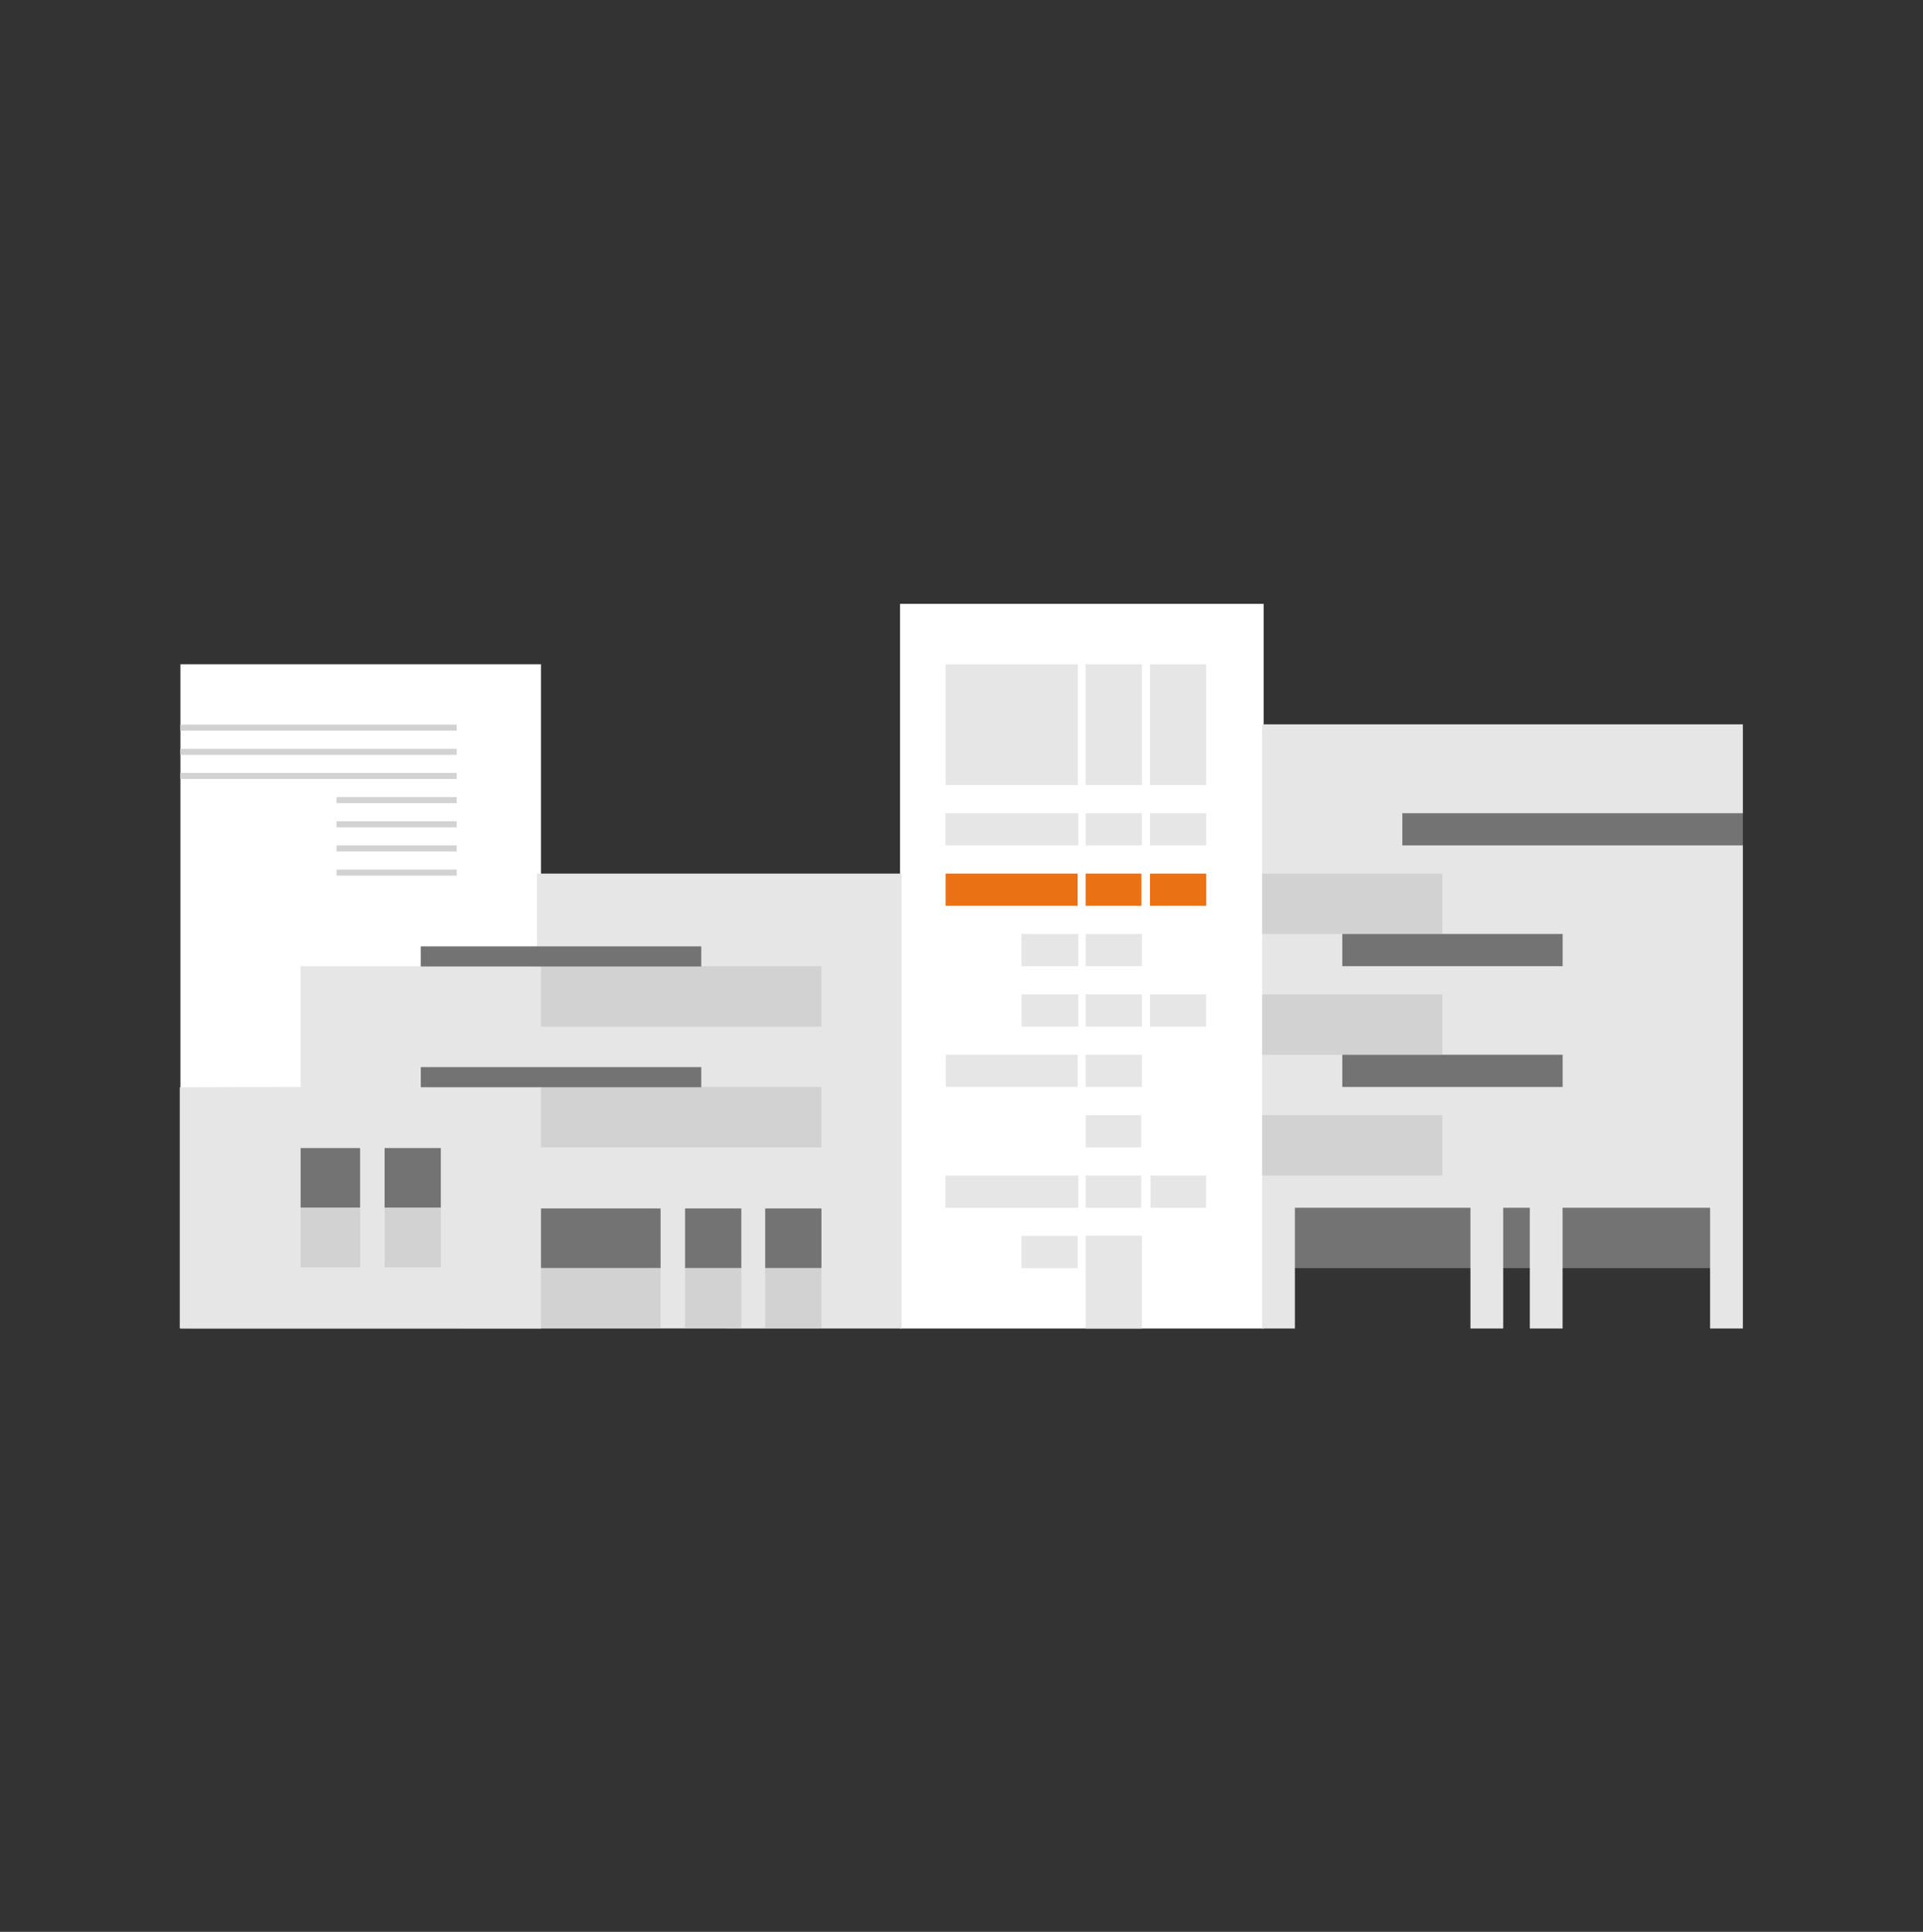
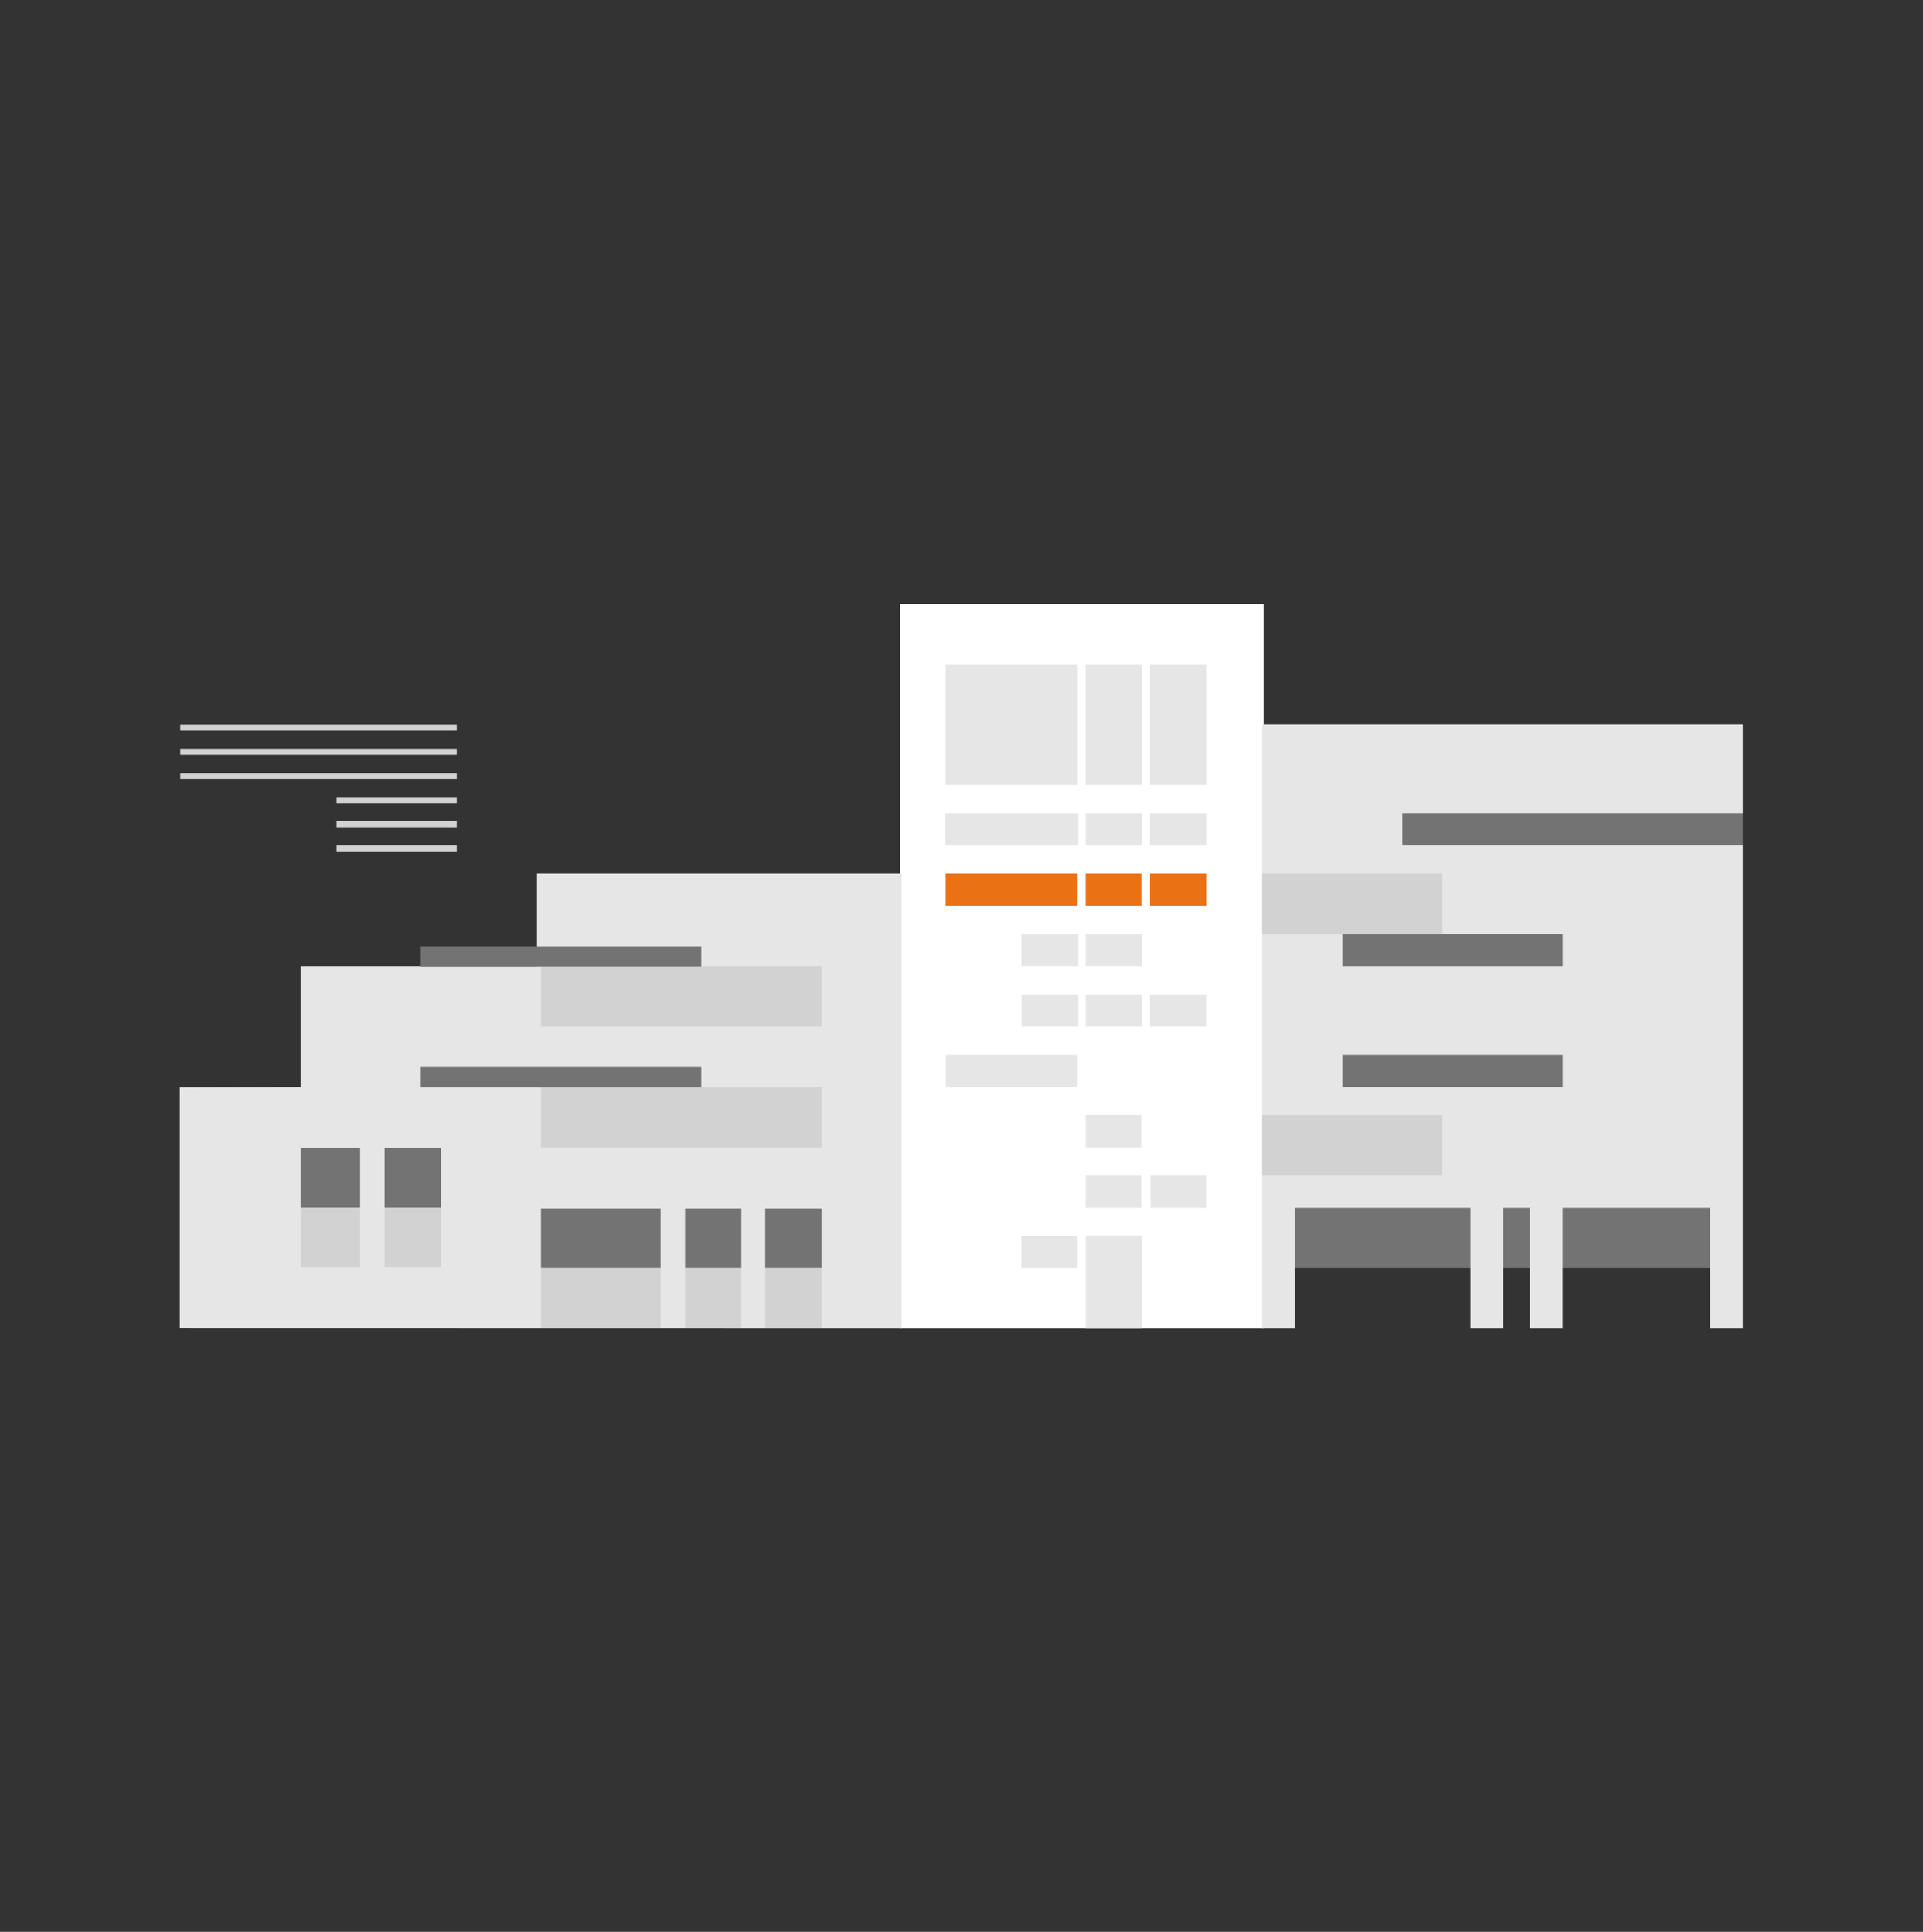
<svg xmlns="http://www.w3.org/2000/svg" width="212" height="213" xml:space="preserve" overflow="hidden">
  <rect width="100%" height="100%" fill="#333333" stroke="none" />
  <g transform="translate(-962 -390)">
    <path d="M99.225 66.25 139.307 66.25 139.307 145.75 99.225 145.75Z" fill="#FFFFFF" transform="matrix(1 0 0 1.005 962 390)" />
    <path d="M104.249 72.875 118.824 72.875 118.824 86.125 104.249 86.125Z" fill="#E6E6E6" transform="matrix(1 0 0 1.005 962 390)" />
    <path d="M119.687 72.875 125.891 72.875 125.891 86.125 119.687 86.125Z" fill="#E6E6E6" transform="matrix(1 0 0 1.005 962 390)" />
    <path d="M126.774 72.875 132.979 72.875 132.979 86.125 126.774 86.125Z" fill="#E6E6E6" transform="matrix(1 0 0 1.005 962 390)" />
    <path d="M104.228 89.217 118.88 89.217 118.88 92.75 104.228 92.75Z" fill="#E6E6E6" transform="matrix(1 0 0 1.005 962 390)" />
    <path d="M119.692 89.217 125.891 89.217 125.891 92.75 119.692 92.75Z" fill="#E6E6E6" transform="matrix(1 0 0 1.005 962 390)" />
    <path d="M126.78 89.217 132.979 89.217 132.979 92.75 126.78 92.75Z" fill="#E6E6E6" transform="matrix(1 0 0 1.005 962 390)" />
    <path d="M104.249 95.842 118.803 95.842 118.803 99.375 104.249 99.375Z" fill="#EB7115" transform="matrix(1 0 0 1.005 962 390)" />
    <path d="M119.687 95.842 125.828 95.842 125.828 99.375 119.687 99.375Z" fill="#EB7115" transform="matrix(1 0 0 1.005 962 390)" />
    <path d="M126.78 95.842 132.979 95.842 132.979 99.375 126.78 99.375Z" fill="#EB7115" transform="matrix(1 0 0 1.005 962 390)" />
    <path d="M112.608 102.467 118.88 102.467 118.88 106 112.608 106Z" fill="#E6E6E6" transform="matrix(1 0 0 1.005 962 390)" />
    <path d="M119.692 102.467 125.891 102.467 125.891 106 119.692 106Z" fill="#E6E6E6" transform="matrix(1 0 0 1.005 962 390)" />
    <path d="M104.272 115.717 118.803 115.717 118.803 119.25 104.272 119.25Z" fill="#E6E6E6" transform="matrix(1 0 0 1.005 962 390)" />
-     <path d="M119.687 115.717 125.891 115.717 125.891 119.25 119.687 119.25Z" fill="#E6E6E6" transform="matrix(1 0 0 1.005 962 390)" />
    <path d="M112.624 109.092 118.88 109.092 118.88 112.625 112.624 112.625Z" fill="#E6E6E6" transform="matrix(1 0 0 1.005 962 390)" />
    <path d="M119.692 109.092 125.893 109.092 125.893 112.625 119.692 112.625Z" fill="#E6E6E6" transform="matrix(1 0 0 1.005 962 390)" />
    <path d="M126.774 109.092 132.976 109.092 132.976 112.625 126.774 112.625Z" fill="#E6E6E6" transform="matrix(1 0 0 1.005 962 390)" />
    <path d="M119.692 122.342 125.813 122.342 125.813 125.875 119.692 125.875Z" fill="#E6E6E6" transform="matrix(1 0 0 1.005 962 390)" />
    <path d="M112.602 135.592 118.803 135.592 118.803 139.125 112.602 139.125Z" fill="#E6E6E6" transform="matrix(1 0 0 1.005 962 390)" />
-     <path d="M104.228 128.967 118.88 128.967 118.88 132.5 104.228 132.5Z" fill="#E6E6E6" transform="matrix(1 0 0 1.005 962 390)" />
    <path d="M119.692 128.967 125.813 128.967 125.813 132.5 119.692 132.5Z" fill="#E6E6E6" transform="matrix(1 0 0 1.005 962 390)" />
    <path d="M126.837 128.967 132.958 128.967 132.958 132.5 126.837 132.5Z" fill="#E6E6E6" transform="matrix(1 0 0 1.005 962 390)" />
    <path d="M119.692 135.567 125.893 135.567 125.893 145.75 119.692 145.75Z" fill="#E6E6E6" transform="matrix(1 0 0 1.005 962 390)" />
    <path d="M141.333 130.733 190.358 130.733 190.358 139.125 141.333 139.125Z" fill="#737373" transform="matrix(1 0 0 1.005 962 390)" />
-     <path d="M192.141 79.47 139.141 79.47 139.141 145.75 142.756 145.75 142.756 132.5 162.108 132.5 162.108 145.75 165.722 145.75 165.722 132.5 168.652 132.5 168.652 145.75 172.266 145.75 172.266 132.5 188.527 132.5 188.527 145.75 192.141 145.75 192.141 92.75C192.141 92.75 191.623 92.225 191.623 90.928 191.623 89.631 192.141 89.217 192.141 89.217L192.141 79.47Z" fill="#E6E6E6" transform="matrix(1 0 0 1.005 962 390)" />
+     <path d="M192.141 79.47 139.141 79.47 139.141 145.75 142.756 145.75 142.756 132.5 162.108 132.5 162.108 145.75 165.722 145.75 165.722 132.5 168.652 132.5 168.652 145.75 172.266 145.75 172.266 132.5 188.527 132.5 188.527 145.75 192.141 145.75 192.141 92.75C192.141 92.75 191.623 92.225 191.623 90.928 191.623 89.631 192.141 89.217 192.141 89.217Z" fill="#E6E6E6" transform="matrix(1 0 0 1.005 962 390)" />
    <path d="M139.141 95.842 159.016 95.842 159.016 102.467 139.141 102.467Z" fill="#D2D2D2" transform="matrix(1 0 0 1.005 962 390)" />
-     <path d="M139.141 109.092 159.016 109.092 159.016 115.717 139.141 115.717Z" fill="#D2D2D2" transform="matrix(1 0 0 1.005 962 390)" />
    <path d="M139.141 122.342 159.016 122.342 159.016 128.967 139.141 128.967Z" fill="#D2D2D2" transform="matrix(1 0 0 1.005 962 390)" />
    <path d="M147.981 115.717 172.273 115.717 172.273 119.25 147.981 119.25Z" fill="#737373" transform="matrix(1 0 0 1.005 962 390)" />
    <path d="M147.981 102.467 172.273 102.467 172.273 106 147.981 106Z" fill="#737373" transform="matrix(1 0 0 1.005 962 390)" />
    <path d="M154.599 89.217 192.141 89.217 192.141 92.75 154.599 92.75Z" fill="#737373" transform="matrix(1 0 0 1.005 962 390)" />
-     <path d="M19.891 72.875 59.641 72.875 59.641 145.75 19.891 145.75Z" fill="#FFFFFF" transform="matrix(1 0 0 1.005 962 390)" />
    <path d="M19.875 79.5 50.35 79.5 50.35 80.162 19.875 80.162Z" fill="#D2D2D2" transform="matrix(1 0 0 1.005 962 390)" />
    <path d="M19.875 82.15 50.35 82.15 50.35 82.812 19.875 82.812Z" fill="#D2D2D2" transform="matrix(1 0 0 1.005 962 390)" />
    <path d="M19.875 84.8 50.35 84.8 50.35 85.462 19.875 85.462Z" fill="#D2D2D2" transform="matrix(1 0 0 1.005 962 390)" />
    <path d="M37.1 87.45 50.35 87.45 50.35 88.112 37.1 88.112Z" fill="#D2D2D2" transform="matrix(1 0 0 1.005 962 390)" />
    <path d="M37.1 90.1 50.35 90.1 50.35 90.762 37.1 90.762Z" fill="#D2D2D2" transform="matrix(1 0 0 1.005 962 390)" />
    <path d="M37.1 92.75 50.35 92.75 50.35 93.412 37.1 93.412Z" fill="#D2D2D2" transform="matrix(1 0 0 1.005 962 390)" />
-     <path d="M37.1 95.4 50.35 95.4 50.35 96.062 37.1 96.062Z" fill="#D2D2D2" transform="matrix(1 0 0 1.005 962 390)" />
    <path d="M59.2 95.842 59.2 106 33.141 106 33.141 119.25 19.818 119.285 19.818 145.735 99.391 145.75 99.391 95.842Z" fill="#E6E6E6" transform="matrix(1 0 0 1.005 962 390)" />
    <path d="M42.398 125.951 48.6 125.951 48.6 132.5 42.398 132.5Z" fill="#737373" transform="matrix(1 0 0 1.005 962 390)" />
    <path d="M42.398 132.5 48.6 132.5 48.6 139.049 42.398 139.049Z" fill="#D2D2D2" transform="matrix(1 0 0 1.005 962 390)" />
    <path d="M33.141 125.951 39.7 125.951 39.7 132.5 33.141 132.5Z" fill="#737373" transform="matrix(1 0 0 1.005 962 390)" />
    <path d="M33.141 132.5 39.7 132.5 39.7 139.049 33.141 139.049Z" fill="#D2D2D2" transform="matrix(1 0 0 1.005 962 390)" />
    <path d="M84.357 132.576 90.558 132.576 90.558 139.125 84.357 139.125Z" fill="#737373" transform="matrix(1 0 0 1.005 962 390)" />
    <path d="M84.357 139.125 90.558 139.125 90.558 145.674 84.357 145.674Z" fill="#D2D2D2" transform="matrix(1 0 0 1.005 962 390)" />
    <path d="M75.523 132.576 81.725 132.576 81.725 139.125 75.523 139.125Z" fill="#737373" transform="matrix(1 0 0 1.005 962 390)" />
    <path d="M75.523 139.125 81.725 139.125 81.725 145.674 75.523 145.674Z" fill="#D2D2D2" transform="matrix(1 0 0 1.005 962 390)" />
    <path d="M59.641 132.576 72.825 132.576 72.825 139.125 59.641 139.125Z" fill="#737373" transform="matrix(1 0 0 1.005 962 390)" />
    <path d="M59.641 139.125 72.825 139.125 72.825 145.674 59.641 145.674Z" fill="#D2D2D2" transform="matrix(1 0 0 1.005 962 390)" />
    <path d="M59.641 119.25 90.558 119.25 90.558 125.875 59.641 125.875Z" fill="#D2D2D2" transform="matrix(1 0 0 1.005 962 390)" />
    <path d="M59.641 106 90.558 106 90.558 112.625 59.641 112.625Z" fill="#D2D2D2" transform="matrix(1 0 0 1.005 962 390)" />
    <path d="M46.391 117.071 77.308 117.071 77.308 119.279 46.391 119.279Z" fill="#737373" transform="matrix(1 0 0 1.005 962 390)" />
    <path d="M46.391 103.825 77.308 103.825 77.308 106.033 46.391 106.033Z" fill="#737373" transform="matrix(1 0 0 1.005 962 390)" />
  </g>
</svg>